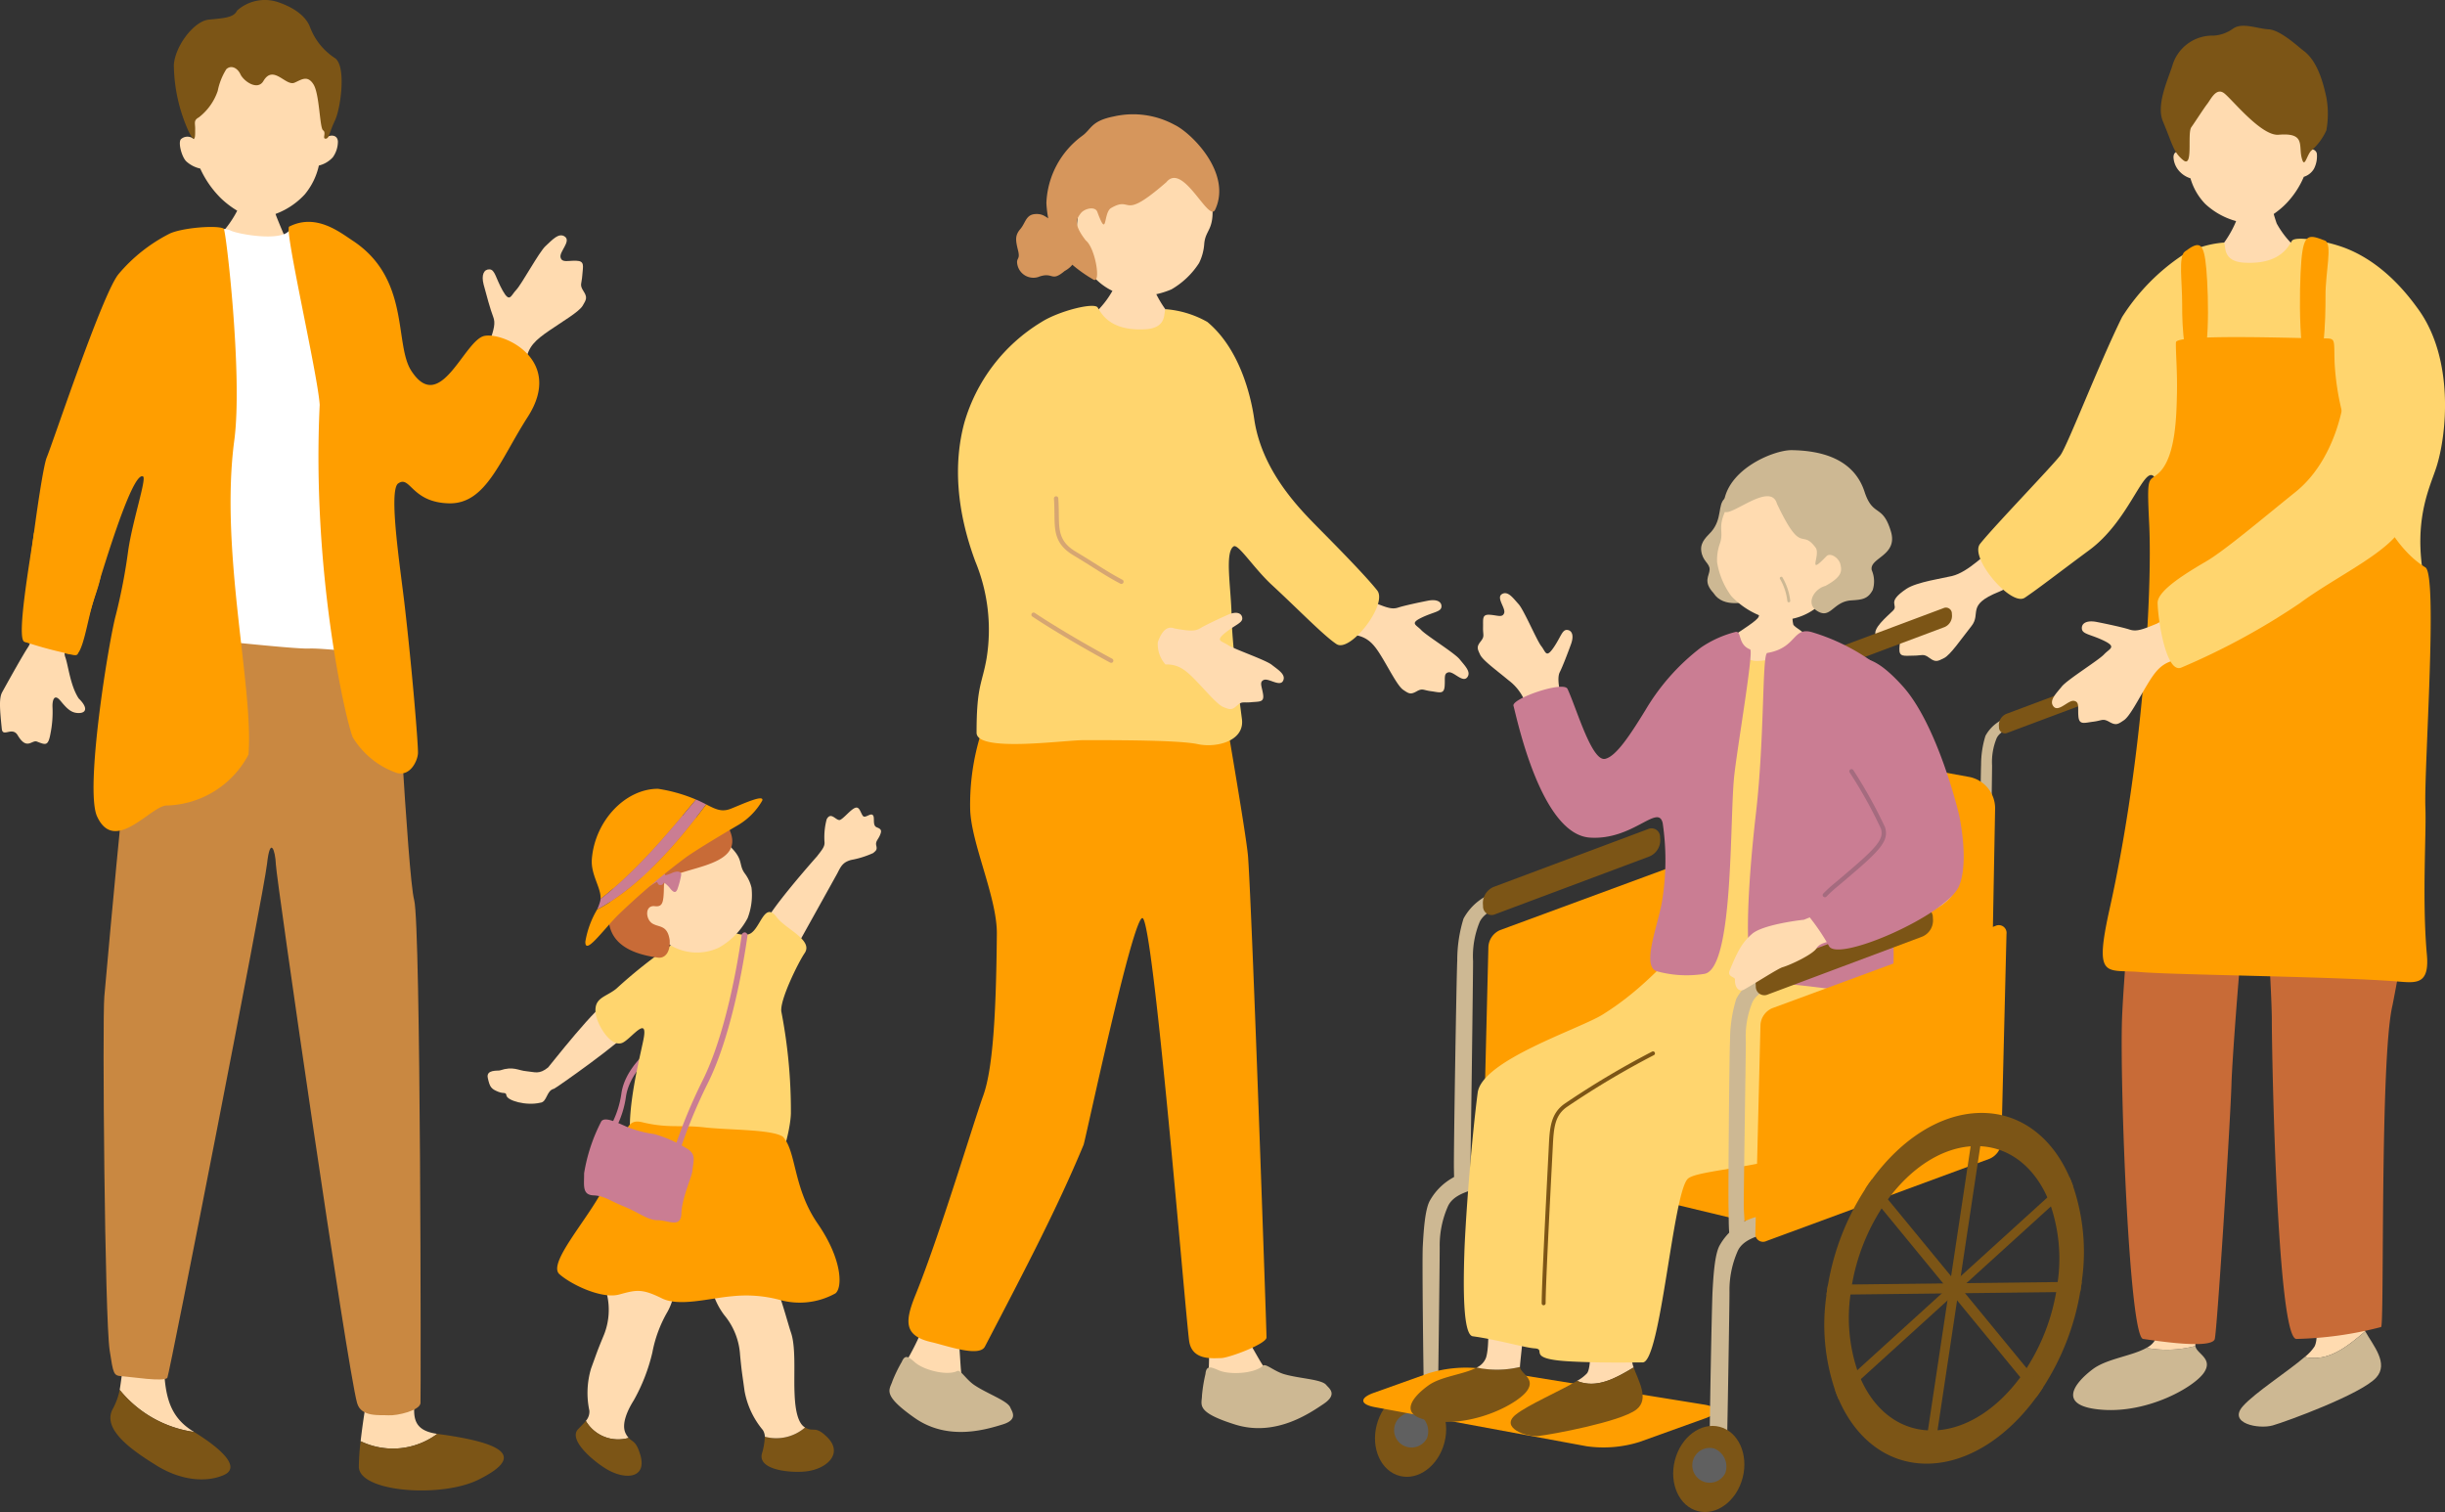
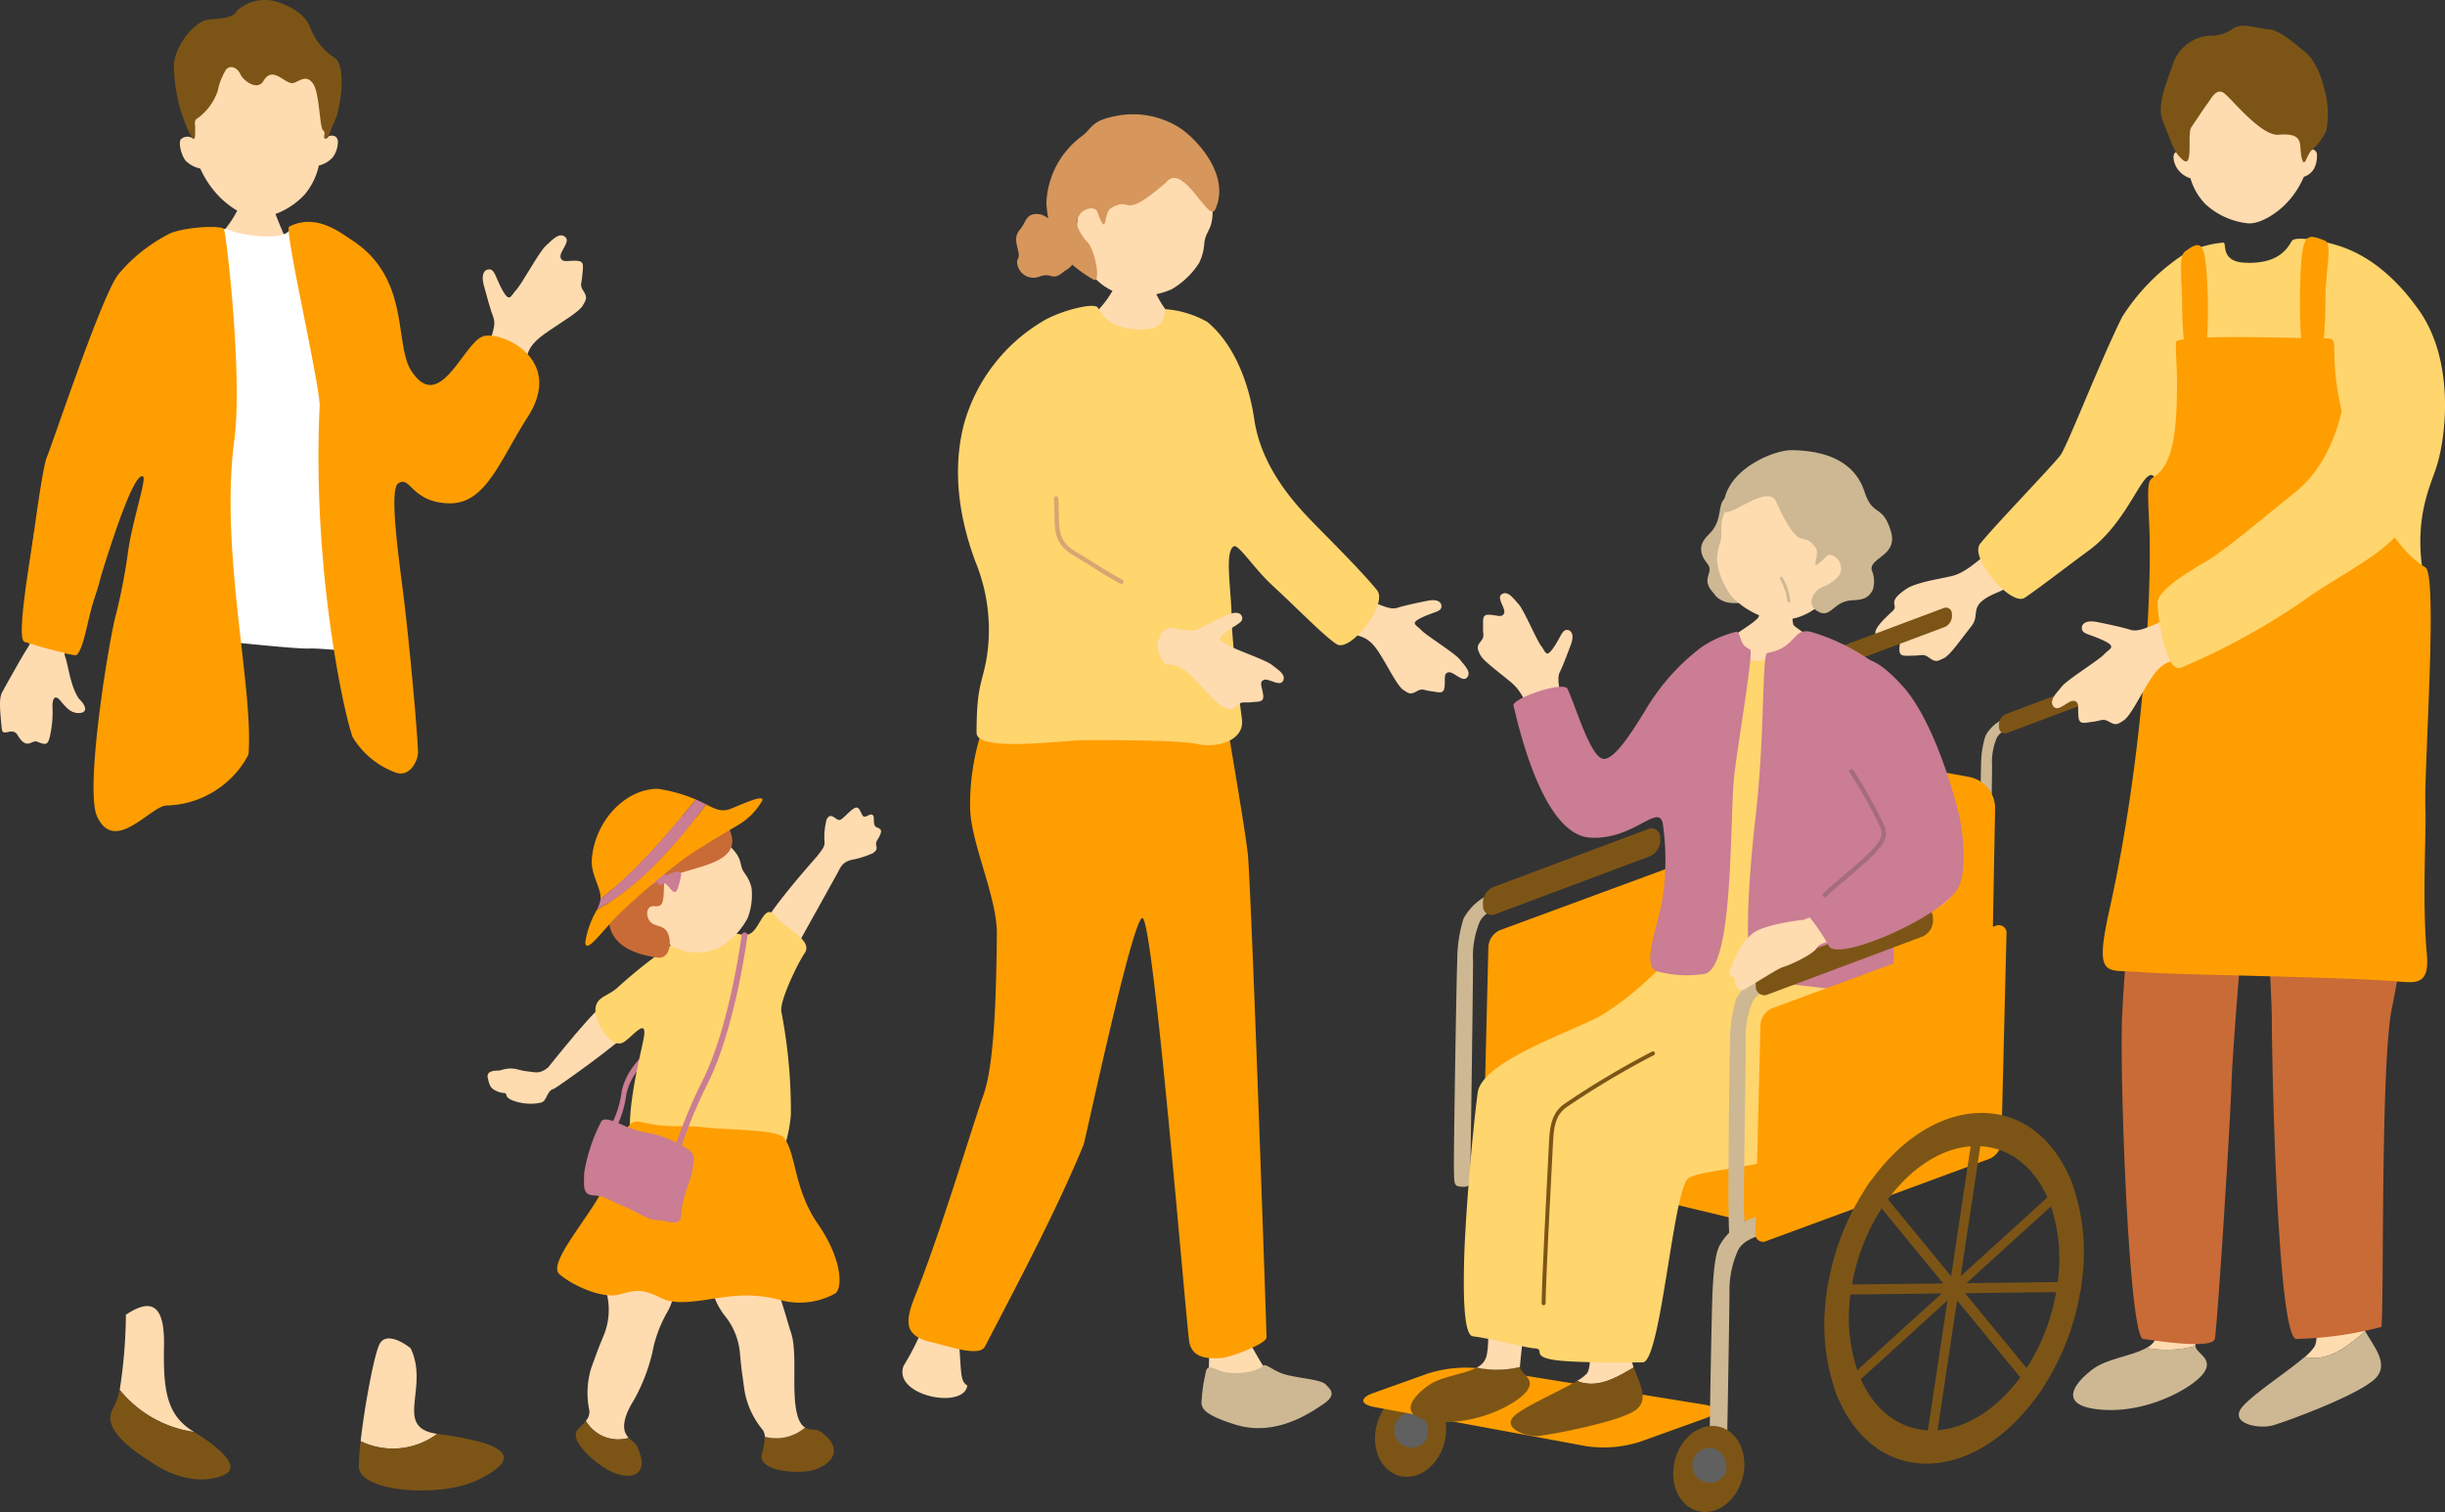
<svg xmlns="http://www.w3.org/2000/svg" id="组_304" data-name="组 304" width="276.595" height="171.051" viewBox="0 0 276.595 171.051">
  <rect x="0" y="0" width="276.595" height="171.051" fill="#333333" stroke="none" />
  <defs>
    <clipPath id="clip-path">
      <rect id="矩形_23756" data-name="矩形 23756" width="276.595" height="171.051" fill="none" />
    </clipPath>
  </defs>
  <g id="组_303" data-name="组 303" clip-path="url(#clip-path)">
    <path id="路径_18833" data-name="路径 18833" d="M226.124,61.528c-1.448,1.01-3.418,3.181-5.3,3.637-1.014.246-4.013.68-5.154,1.445-2.376,1.594-.815,1.786-1.527,2.478s-2.392,2.077-1.916,2.819,1.764-.548,2.383-.343.3.805.26,1.806.558.8,1.59.8,1.1-.27,1.806.256.939.381,1.661.019,1.938-2.159,3.093-3.615-.644-2.371,3.1-3.878c1.672-.672,3.6-2.456,3.385-4.1-1.07-2.281-1.6-2.576-3.385-1.331" fill="#ffdbb0" />
-     <path id="路径_18834" data-name="路径 18834" d="M253.564,22.459c.213,0,3.008.2,3.275.175a19.583,19.583,0,0,0,.718,2.65,10.306,10.306,0,0,0,3.443,3.7c4.4,3.2-14.125,2.1-11.061.336a12.114,12.114,0,0,0,3.106-4.5c.176-.8.519-2.062.519-2.362" fill="#ffdbb0" />
    <path id="路径_18835" data-name="路径 18835" d="M261.155,16.987c.29-4.787-1.254-10.523-7.052-10.523s-7.574,6.1-7.282,10.89c-.271-.272-.94-.336-.94.45a2.516,2.516,0,0,0,.613,1.511,2.826,2.826,0,0,0,1.307.857,6.879,6.879,0,0,0,1.674,2.9,8.382,8.382,0,0,0,4.9,2.2c1.511.041,3.388-1.307,4.369-2.369a9.982,9.982,0,0,0,1.879-2.9,2.032,2.032,0,0,0,1.143-.9,3.061,3.061,0,0,0,.327-1.757.629.629,0,0,0-.939-.367" fill="#ffdbb0" />
    <path id="路径_18836" data-name="路径 18836" d="M250.442,4.029a4.193,4.193,0,0,0,2.189-.8c1.034-.716,2.672.008,4.019.089s3.372,2,3.931,2.412c1.518,1.117,2.188,3.4,2.59,5.271a10.347,10.347,0,0,1,0,3.751,6.679,6.679,0,0,1-1.742,2.323c-.53.613-.735,2.1-1.062.711s.422-2.795-2.6-2.542c-1.954.163-5.25-4-6.149-4.69s-1.5.657-1.91,1.188-1.322,1.959-1.812,2.653.271,4.72-.938,3.707c-1.107-.927-1.117-1.607-2.278-4.377-.784-1.87.581-4.734,1.072-6.3a4.719,4.719,0,0,1,4.69-3.395" fill="#7c5516" />
    <path id="路径_18837" data-name="路径 18837" d="M267.57,150.6a4.4,4.4,0,0,1-.34-.745c-.526-1.65-.093-6-.393-7.129,0,0-5.6,1.036-5.522,2.685s1.266,5.494.516,6.919a5.035,5.035,0,0,1-1.1,1.176c2.636.6,4.787-1.146,6.841-2.906" fill="#ffdbb0" />
    <path id="路径_18838" data-name="路径 18838" d="M267.57,150.6c-2.054,1.76-4.205,3.5-6.841,2.906-1.922,1.654-5.649,4.047-7,5.573-1.724,1.949,1.8,2.624,3.376,2.174s9.972-3.524,11.7-5.4c1.481-1.61-.353-3.661-1.235-5.254" fill="#cdb893" />
    <path id="路径_18839" data-name="路径 18839" d="M242.827,152.476c-1.636.934-4.5,1.215-6.1,2.431-2.174,1.65-4.049,4.2,1.125,4.575s10.349-2.55,11.474-4.2c1.1-1.615-.881-2.153-.967-3.019a12.517,12.517,0,0,1-5.53.213" fill="#cdb893" />
    <path id="路径_18840" data-name="路径 18840" d="M249.656,142.285s-5.619-.444-5.844.456.788,6.242.188,8.417a2.263,2.263,0,0,1-1.173,1.318,12.517,12.517,0,0,0,5.53-.213.485.485,0,0,1-.008-.055c0-.9,1.757-8.573,1.307-9.923" fill="#ffdbb0" />
    <path id="路径_18841" data-name="路径 18841" d="M272.018,70a61.08,61.08,0,0,1,1.909,18.487,191.652,191.652,0,0,1-3.273,25.244c-1.44,6.04-.9,36.3-1.288,36.391a41.544,41.544,0,0,1-9.583,1.346c-2.175,0-2.779-32-2.779-36.108,0-2.99-.872-19.572-2-19.528-.682.027-2.453,22.884-2.563,26.737-.124,4.341-1.649,28.307-1.9,28.941-.45,1.125-6.525.183-8.1-.042s-2.643-28.9-2.384-36.21c.27-7.605,3.538-43.158,4.138-43.833S272.018,70,272.018,70" fill="#c86b37" />
    <path id="路径_18842" data-name="路径 18842" d="M246.9,28.865a11.328,11.328,0,0,1,4.649-1.421c.371.1-.362,2.123,2.348,2.272,4.074.224,4.979-1.866,5.379-2.469s4.049.008,6.228.89c4.233,1.714,6.93,5.266,8.089,6.876,4.041,5.612,3.23,14.131,2.013,17.883-.669,2.063-2.363,5.427-1.615,11.154.384,2.94,0,10.173,0,15.513,0,2.256-2.242,2.738-6.141,2.688A18.508,18.508,0,0,1,259.6,79.9c-1.437-.653-8.415-.53-10.515-.08s-5.13.969-5.192-1.543c-.168-6.774.184-12.954.233-16.1s.467-7.731-.584-8.378c-1.151-.708-2.808,5.194-7.167,8.417-3.25,2.4-5.858,4.43-7.325,5.405-1.544,1.027-6.285-4.535-5.055-6.093,1.546-1.958,8.3-8.941,9.1-10.04s4.409-10.464,6.968-15.62a23.545,23.545,0,0,1,6.837-7" fill="#ffd56e" />
    <path id="路径_18843" data-name="路径 18843" d="M247.17,28.453c-.757.561-.3,3.384-.309,5.974-.013,2.639.2,7.21,1.683,7.209,1.514,0,1.325-8.081,1.052-11.191s-.771-3.218-2.426-1.992" fill="#ff9e00" />
    <path id="路径_18844" data-name="路径 18844" d="M263.017,27.219c.879.339.047,3.636.06,6.226.014,2.639-.116,8.663-1.6,8.662-1.514,0-1.4-9.534-1.131-12.645s.86-2.942,2.674-2.243" fill="#ff9e00" />
    <path id="路径_18845" data-name="路径 18845" d="M246.16,38.719c.07-.977,14.456-.434,16.324-.434s1.515-.183,1.627,2.846a29.546,29.546,0,0,0,1.907,8.864c1.1,2.8,3.366,11.129,8.359,14.192,1.435.881-.168,22.72,0,27.151.116,3.047-.39,10.435.168,16.661.308,3.437-1.222,3.2-3.362,3.029-6.847-.56-25.252-.729-29.092-1.065s-5.238.953-3.43-7.171c3.842-17.271,4.828-36.169,4.47-43.527-.285-5.842-.084-4.635,1.122-5.792,1.9-1.824,1.963-6.508,2.019-8.976s-.168-4.993-.112-5.778" fill="#ff9e00" />
    <path id="路径_18846" data-name="路径 18846" d="M209.212,74.519c-.976.335-2.166.722-2.57,1.559a7.076,7.076,0,0,0-.52,3.09c0,1.241-.184,12.278-.16,13.087.03,1.018.313,2.859-.661,2.859-.6,0-.5-1.364-.538-2.9-.03-1.184.06-12.062.118-13.1a11.046,11.046,0,0,1,.491-3.292,4.368,4.368,0,0,1,2.945-2.194c1.386-.339,1.795-.583,1.91-.087.2.868-.248.719-1.015.982" fill="#cdb893" />
    <path id="路径_18847" data-name="路径 18847" d="M220.824,69.638a1.383,1.383,0,0,1-.841,1.3l-12.116,4.539a.672.672,0,0,1-.96-.622l-.014-.219a1.383,1.383,0,0,1,.841-1.3L219.85,68.8a.672.672,0,0,1,.96.622Z" fill="#7c5516" />
    <path id="路径_18848" data-name="路径 18848" d="M228.446,81.946c-.976.335-2.166.722-2.57,1.559a7.076,7.076,0,0,0-.52,3.09c0,1.242-.183,12.278-.16,13.087.03,1.018.313,2.859-.661,2.859-.6,0-.5-1.364-.538-2.9-.03-1.184.06-12.062.118-13.1a11.046,11.046,0,0,1,.491-3.292,4.368,4.368,0,0,1,2.945-2.194c1.386-.339,1.795-.583,1.91-.087.2.869-.248.719-1.015.982" fill="#cdb893" />
    <path id="路径_18849" data-name="路径 18849" d="M240.057,77.065a1.383,1.383,0,0,1-.841,1.3L227.1,82.9a.672.672,0,0,1-.96-.622l-.014-.219a1.383,1.383,0,0,1,.841-1.3l12.116-4.539a.672.672,0,0,1,.96.622Z" fill="#7c5516" />
    <path id="路径_18850" data-name="路径 18850" d="M225.122,122.622a2.344,2.344,0,0,1-2.953,2.331l-21.97-4.812a3.864,3.864,0,0,1-2.9-3.6l0-30.326a2.392,2.392,0,0,1,2.919-2.434l22.62,4.124a3.619,3.619,0,0,1,2.863,3.5Z" fill="#ff9e00" />
    <path id="路径_18851" data-name="路径 18851" d="M198.258,138.357,168.023,131.1,197.3,116.834l27.423,7.37Z" fill="#ff9e00" />
-     <path id="路径_18852" data-name="路径 18852" d="M168.205,134.118c-1.505.516-3.768.814-4.436,2.417a10.933,10.933,0,0,0-.9,4.54c0,1.915-.193,17.741-.237,18.988s.4.8-.842.8-.668-1.648-.713-3.474-.211-14.8-.122-16.406.227-4.016.757-5.077a6.74,6.74,0,0,1,4.542-3.384c2.138-.522,3.664-1.5,3.9-.1.226,1.357-.76,1.285-1.943,1.691" fill="#cdb893" />
    <path id="路径_18853" data-name="路径 18853" d="M163.408,163.181c-.678,2.635-2.944,4.329-5.061,3.784s-3.285-3.123-2.606-5.757,2.944-4.329,5.061-3.784,3.284,3.122,2.606,5.757" fill="#7c5516" />
    <path id="路径_18854" data-name="路径 18854" d="M161.438,162.674a1.97,1.97,0,1,1-1.266-2.8,2.2,2.2,0,0,1,1.266,2.8" fill="#606060" />
    <path id="路径_18855" data-name="路径 18855" d="M171.093,102.044c-1.406.482-3.12,1.04-3.7,2.246a10.173,10.173,0,0,0-.75,4.451c0,1.789-.263,22.123-.305,23.288s.4,2.227-.767,2.227-1.05-.3-1.092-2,.293-22.1.376-23.594a15.9,15.9,0,0,1,.708-4.742,6.3,6.3,0,0,1,4.242-3.162c2-.487,2.586-.84,2.752-.125.292,1.252-.357,1.036-1.462,1.415" fill="#cdb893" />
    <path id="路径_18856" data-name="路径 18856" d="M187.82,95.013a1.993,1.993,0,0,1-1.212,1.869l-17.454,6.539a.969.969,0,0,1-1.383-.9l-.019-.315a1.992,1.992,0,0,1,1.211-1.869L186.417,93.8a.969.969,0,0,1,1.383.9Z" fill="#7c5516" />
    <path id="路径_18857" data-name="路径 18857" d="M185.471,163.121a13.624,13.624,0,0,1-5.981.488l-23.966-4.426c-1.681-.311-1.74-1.036-.13-1.612l6.161-2.2a14.325,14.325,0,0,1,5.994-.551l25.229,4.076c1.687.272,1.752.969.144,1.548Z" fill="#ff9e00" />
    <path id="路径_18858" data-name="路径 18858" d="M195.629,120.383a2.206,2.206,0,0,1-1.334,1.864l-25.231,9.3a.877.877,0,0,1-1.266-.906l.58-23.563a2.2,2.2,0,0,1,1.333-1.864l25.231-9.3a.877.877,0,0,1,1.266.906Z" fill="#ff9e00" />
    <path id="路径_18859" data-name="路径 18859" d="M243.954,70.567c-1.629.679-2.287.9-3.037.653s-2.6-.641-3.722-.86-1.74.141-1.68.768,1.007.63,2.495,1.353.625.887.014,1.548-4.167,2.86-4.784,3.637-1.491,1.587-.925,2.263,1.68-.769,2.32-.643.4.759.488,1.757.656.727,1.679.6,1.061-.408,1.824.024.981.258,1.65-.193,1.648-2.388,2.607-3.979,1.653-2.5,3.265-2.837a3.8,3.8,0,0,0,.3-2.926c-1.351-2.126-2.237-1.267-2.494-1.16" fill="#ffdbb0" />
    <path id="路径_18860" data-name="路径 18860" d="M265.261,43.656c.059,1.842-1.09,8.414-5.591,12.012-3.2,2.559-7.94,6.585-10.075,7.828-3.063,1.784-5.549,3.476-5.511,4.738.062,2.08.979,7.928,2.649,7.3a78.8,78.8,0,0,0,13.446-7.3c4.177-3.093,10.439-5.9,11.673-8.871s4.346-8.47,3.127-11.556-9.851-8.32-9.718-4.151" fill="#ffd56e" />
    <path id="路径_18861" data-name="路径 18861" d="M176.826,79.616c-.455-1.519-.7-2.94-.377-3.571s.929-2.22,1.278-3.184.115-1.564-.45-1.6-.7.807-1.545,2.027-.873.432-1.376-.2S172.394,69,171.79,68.34s-1.2-1.542-1.881-1.133.45,1.6.251,2.148-.73.251-1.628.19-.735.482-.759,1.408.215,1-.274,1.616-.364.834-.057,1.491,1.892,1.792,3.171,2.863a5.767,5.767,0,0,1,2.2,3.359c.071.275.164.647.275,1.076,1.43-.163,2.9-.226,4.272-.458-.288-.659-.493-1.143-.535-1.284" fill="#ffdbb0" />
    <path id="路径_18862" data-name="路径 18862" d="M199.687,65.845c.187.023,2.662.476,2.9.483.045.408.11,3.817.284,4.33s5.676,3.348,4.87,5.119c-3.005,1.993-12.271,1.334-13.835-1-2.067-.8,4.718-4.086,5.048-5.016.241-.681.7-3.649.734-3.913" fill="#ffdbb0" />
    <path id="路径_18863" data-name="路径 18863" d="M193.849,67.1c1.138,1.749,3.7,1.078,5.413.562,3.653-1.1-.695-6.668-1.066-7.517s-.056-6.567-3.1-3.74c-.8.743-.24,2.257-1.495,3.74-.389.459-1.264,1.1-1.15,2.133.135,1.234.979,1.432.953,2.158s-.777,1.348.449,2.664" fill="#cdb893" />
    <path id="路径_18864" data-name="路径 18864" d="M206.53,67.724a6.651,6.651,0,0,1-6.042,2.354,9.169,9.169,0,0,1-4.629-2.646,8.791,8.791,0,0,1-1.608-3.825,5.576,5.576,0,0,1,.314-2.12c.56-1.621-.6-1.844,1.311-4.95.58-.943,3.811-5.149,8.666-4.372,4.267.683,6.865,11.434,1.988,15.559" fill="#ffdbb0" />
    <path id="路径_18865" data-name="路径 18865" d="M201.023,57c-.76-2.8-6.006,2.243-6.051.606-.119-4.356,5.661-6.715,7.724-6.682,2.876.045,6.932.721,8.234,4.708.954,2.92,2.048,1.321,2.991,4.518.8,2.728-2.486,2.946-2.177,4.348a3.206,3.206,0,0,1,.112,2.244c-.561,1.047-1.231,1.1-2.44,1.178-2.113.142-2.328,2.261-3.955,1.122-1.155-.809-.256-2.41,1.034-2.759,1.993-1.072,1.857-1.758,1.7-2.452s-1.127-1.377-1.584-.9c-2.273,2.359-.609-.152-1.216-.977-1.65-2.24-1.53,1.017-4.367-4.952" fill="#cdb893" />
    <path id="路径_18866" data-name="路径 18866" d="M184.809,154.693a3.739,3.739,0,0,1-.187-.7c-.213-1.519-.243-8.314-.338-9.341,0,0-4.482-.939-4.662.513s.783,9.054-.084,10.187a4.434,4.434,0,0,1-1.138.864c2.214.914,4.352-.289,6.409-1.521" fill="#ffdbb0" />
    <path id="路径_18867" data-name="路径 18867" d="M184.809,154.693c-2.057,1.232-4.2,2.435-6.409,1.521-1.924,1.159-5.536,2.7-6.941,3.828-1.8,1.447,1.182,2.56,2.624,2.4s9.237-1.595,11.023-2.977c1.533-1.186.236-3.251-.3-4.773" fill="#7c5516" />
    <path id="路径_18868" data-name="路径 18868" d="M167.047,154.71c-1.47.791-4.012.977-5.459,2.02-1.963,1.414-3.68,3.631.9,4.077s9.224-2.032,10.257-3.468c1.01-1.407-.734-1.927-.791-2.7a11.113,11.113,0,0,1-4.9.067" fill="#7c5516" />
    <path id="路径_18869" data-name="路径 18869" d="M172.479,145.989s-3.984-1.219-4.2-.426.418,6.091-.161,8a2.007,2.007,0,0,1-1.068,1.142,11.113,11.113,0,0,0,4.9-.067.424.424,0,0,1,0-.05c.019-.8.9-7.4.534-8.6" fill="#ffdbb0" />
    <path id="路径_18870" data-name="路径 18870" d="M209.112,109.215a14.7,14.7,0,0,1,2.087,15.744c-3.279,7.2-18.7,6.927-20.257,8.387-1.685,1.575-3.08,20.792-5.112,20.777-.778-.006-4.528.089-8.272-.116-5.076-.277-2.471-1.382-3.968-1.475-1.072-.067-4.154-.976-6.978-1.364-1.162-.159-1.059-6.022-.958-9.3.1-3.368.742-12.292,1.51-18.249.474-3.677,11.5-7.2,14.138-8.846,5.288-3.3,7.721-7.021,9.5-7.862,2.441-1.153,18.311,2.309,18.311,2.309" fill="#ffd56e" />
    <path id="路径_18871" data-name="路径 18871" d="M174.629,147.659a.223.223,0,0,1-.223-.223c0-2,.476-11.236.7-15.672.05-.973.088-1.712.106-2.09.1-1.994.181-3.716,1.821-4.838a97.018,97.018,0,0,1,9.865-5.873.223.223,0,0,1,.2.4,95.943,95.943,0,0,0-9.807,5.84c-1.388.948-1.522,2.324-1.627,4.491-.019.377-.057,1.118-.107,2.091-.229,4.433-.705,13.658-.705,15.649a.223.223,0,0,1-.223.223" fill="#7c5516" />
    <path id="路径_18872" data-name="路径 18872" d="M203.919,107.415c-1.976,2.413-11.039,1.818-13.117-.509-2.733-3.059-.914-7.2-.29-14s1.31-17.895,4.626-20.312c1-.727,1.549,2.165,3.543,2.177,3.594.021,5.037-2.829,5.829-2.046,3.215,3.178,1.534,12.945,1.148,20.293-.316,6.026.609,11.526-1.739,14.394" fill="#ffd56e" />
    <path id="路径_18873" data-name="路径 18873" d="M197.986,73.465c-1.411-.547-.936-2.069-1.628-1.982a12.334,12.334,0,0,0-3.941,1.773,24.712,24.712,0,0,0-6.282,7.088c-1.718,2.791-3.295,5.212-4.544,5.5-1.521.348-3.222-5.68-4.263-7.91-.441-.945-6.342,1.093-6.114,1.907.392,1.4,3.1,14.537,8.638,14.913,4.893.332,7.746-3.916,8.247-1.618a28.494,28.494,0,0,1-.036,8.549c-.388,2.764-2.443,7.559-.646,8.185a12.67,12.67,0,0,0,5.383.3c3.408-.538,2.838-17.9,3.408-22.584.367-3.274,2.2-13.951,1.778-14.116" fill="#ca7d93" />
    <path id="路径_18874" data-name="路径 18874" d="M214.477,87.493c-.81-4.244.419-10.16-1.286-11.569a23.263,23.263,0,0,0-8.135-4.387c-2.284-.706-1.727,1.747-5.121,2.328-.611.027-.283,9.4-1.29,18.135-1.071,9.295-1.316,17.408-.067,18.168a8.863,8.863,0,0,0,4.354,1.232c1.728.129,8.416,1.038,9.425,1.177,2.958.409,1.517-8.418,1.5-11.045-.032-5.119.831-12.926.619-14.039" fill="#ca7d93" />
    <path id="路径_18875" data-name="路径 18875" d="M200.987,139.177c-1.505.516-3.768.814-4.436,2.417a10.937,10.937,0,0,0-.9,4.54c0,1.915-.248,16.37-.293,17.617s.186,2.428-1.061,2.428-.842.075-.887-1.751.238-16.78.327-18.383.227-4.016.757-5.077a6.74,6.74,0,0,1,4.542-3.384c2.138-.522,3.664-1.5,3.9-.1.226,1.357-.76,1.285-1.943,1.691" fill="#cdb893" />
    <path id="路径_18876" data-name="路径 18876" d="M197.142,167.165c-.678,2.635-2.944,4.329-5.061,3.784s-3.285-3.122-2.607-5.757,2.944-4.329,5.062-3.784,3.284,3.122,2.606,5.757" fill="#7c5516" />
    <path id="路径_18877" data-name="路径 18877" d="M195.171,166.658a1.97,1.97,0,1,1-1.266-2.8,2.2,2.2,0,0,1,1.266,2.8" fill="#606060" />
    <path id="路径_18878" data-name="路径 18878" d="M226.409,129.221a2.206,2.206,0,0,1-1.334,1.864l-25.231,9.3a.877.877,0,0,1-1.266-.906l.579-23.563a2.207,2.207,0,0,1,1.334-1.864l25.231-9.3a.877.877,0,0,1,1.266.906Z" fill="#ff9e00" />
    <path id="路径_18879" data-name="路径 18879" d="M235.5,145a23.159,23.159,0,0,0-.976-10.806,10.424,10.424,0,0,0-.4-1.01c-1.941-4.495-5.549-7.337-10.074-7.283s-9,2.991-12.306,7.548c-.249.336-.49.671-.711,1.023a28.76,28.76,0,0,0-4.237,10.868c-.036.191-.065.381-.094.572s-.056.373-.077.564a23.045,23.045,0,0,0,.976,10.806c.123.348.256.687.4,1.018,1.95,4.487,5.551,7.329,10.076,7.275s9-2.991,12.305-7.54c.248-.336.483-.679.711-1.031a28.578,28.578,0,0,0,4.237-10.868c.037-.191.064-.374.093-.564s.057-.381.078-.572m-6.239,9.775c-.23.359-.464.7-.712,1.031-2.542,3.454-5.914,5.737-9.363,5.991-.178.018-.363.029-.546.031s-.366,0-.539-.018c-3.385-.174-6.081-2.385-7.591-5.79a10.678,10.678,0,0,1-.4-1.018,18.761,18.761,0,0,1-.772-8.558c.019-.183.048-.374.077-.564s.057-.381.093-.572a23.367,23.367,0,0,1,3.355-8.607c.229-.352.464-.695.711-1.023,2.542-3.454,5.916-5.745,9.365-6,.178-.018.362-.028.546-.03s.365,0,.539.018c3.384.173,6.08,2.392,7.589,5.8.15.323.282.663.4,1.01a18.7,18.7,0,0,1,.765,8.559c-.021.19-.05.381-.078.571s-.058.381-.093.564a23.259,23.259,0,0,1-3.347,8.607" fill="#7c5516" />
    <path id="路径_18880" data-name="路径 18880" d="M219.04,162.784l-1.089.013,5.13-34.1,1.09-.013Z" fill="#7c5516" />
    <path id="路径_18881" data-name="路径 18881" d="M231.093,157c-.228.351-.463.695-.712,1.031l-1.832-2.229-7.152-8.7-.651-.793-.263-.33-.2-.227-.456-.565L212.86,136.7l-1.831-2.229c.22-.352.462-.687.71-1.023l1.832,2.229,7.152,8.7.458.558.187.227.271.33.193.236.458.557,6.972,8.485Z" fill="#7c5516" />
    <path id="路径_18882" data-name="路径 18882" d="M235.423,145.571c-.029.191-.056.373-.092.564l-28.71.34c.021-.191.049-.373.077-.564s.058-.381.094-.571L235.5,145c-.021.191-.049.381-.078.572" fill="#7c5516" />
    <path id="路径_18883" data-name="路径 18883" d="M234.525,134.193l-12.064,10.961-.629.578-.264.233-.363.337-.265.241-.628.571-9.8,8.9L208,158.3c-.149-.332-.281-.671-.4-1.018l26.523-24.1a10.8,10.8,0,0,1,.4,1.01" fill="#7c5516" />
    <path id="路径_18884" data-name="路径 18884" d="M201.951,111.118c-1.406.482-3.12,1.04-3.7,2.246a10.173,10.173,0,0,0-.75,4.451c0,1.789-.264,17.688-.23,18.852.044,1.468.451,4.12-.952,4.12-.86,0-.718-1.966-.775-4.181-.044-1.705.086-17.377.169-18.874a15.9,15.9,0,0,1,.708-4.742,6.3,6.3,0,0,1,4.242-3.162c2-.487,2.586-.84,2.752-.125.291,1.251-.357,1.036-1.462,1.415" fill="#cdb893" />
    <path id="路径_18885" data-name="路径 18885" d="M218.678,104.086a1.993,1.993,0,0,1-1.212,1.869l-17.454,6.539a.969.969,0,0,1-1.383-.9l-.019-.315a1.992,1.992,0,0,1,1.211-1.869l17.454-6.539a.969.969,0,0,1,1.383.9Z" fill="#7c5516" />
    <path id="路径_18886" data-name="路径 18886" d="M213.928,77.791c-4.172-2.684-6.658,2.293-5.827,4.867,1.265,3.919,8.2,14.787,5.827,16.284a52.324,52.324,0,0,1-9.866,5.106c-.871.091-4.68.6-5.84,1.586s-1.712,2.094-2.543,4.134c-.315.773.6.708.589,1.034-.029.927.462,1.454,1.024,1.148,1.022-.557,3.85-2.386,4.363-2.532.9-.258,3.439-1.452,3.847-2.148s1.489-.716,3.122-1.2c.766-.229,4.782-1.386,8.427-2.49,4.123-1.248,4.865-3.529,4.492-5.778a48.208,48.208,0,0,0-2.9-10.179c-2.009-5.26-2.387-8.33-4.714-9.827" fill="#ffdbb0" />
    <path id="路径_18887" data-name="路径 18887" d="M208.671,75.329c1.795-1.737,3.875-.693,6.563,2.281,3.886,4.3,6.288,14.032,6.44,14.812.37,1.89.868,5.594-.047,7.8-1.365,3.295-13.867,8.743-14.737,6.771a23.852,23.852,0,0,0-2.133-3.176c-1.065-1.355,8.417-7.4,8.417-9.291,0-2.314-4.8-8.449-6.2-11.5s.681-6.718,1.7-7.7" fill="#ca7d93" />
    <path id="路径_18888" data-name="路径 18888" d="M206.441,101.5a.247.247,0,0,1-.175-.422,15.93,15.93,0,0,1,1.359-1.234c.429-.361,1.082-.911,2.235-1.908,2.811-2.431,3.209-3.215,2.921-4.2a51.773,51.773,0,0,0-3.535-6.349.247.247,0,1,1,.417-.266,53.809,53.809,0,0,1,3.593,6.477c.381,1.306-.251,2.276-3.073,4.716-1.155,1-1.81,1.55-2.24,1.912a15.439,15.439,0,0,0-1.327,1.205.245.245,0,0,1-.175.073" fill="#a56b7f" />
    <path id="路径_18889" data-name="路径 18889" d="M202.362,68.139a.165.165,0,0,1-.165-.157,6.415,6.415,0,0,0-.831-2.488.165.165,0,0,1,.276-.18,6.734,6.734,0,0,1,.885,2.653.165.165,0,0,1-.158.172h-.007" fill="#cdb893" />
    <path id="路径_18890" data-name="路径 18890" d="M70.811,124.075c.374-2.6,2.724-4.642,3.717-5.4.062-.048.009-.191-.119-.319s-.283-.194-.346-.146c-1.005.764-3.386,2.83-3.767,5.489a10.812,10.812,0,0,1-1.175,3.6c.185.121.365.238.539.347a10.914,10.914,0,0,0,1.151-3.575" fill="#ca7d93" />
    <path id="路径_18891" data-name="路径 18891" d="M66.276,160.74a1.578,1.578,0,0,0,.4-1.152,9.64,9.64,0,0,1,.189-4.773c.749-2.046.613-1.753,1.351-3.556a7.612,7.612,0,0,0,.472-4.724,7.715,7.715,0,0,1,.987-5.284c1.02-1.754,2.167-1.925,4.325-1.974s2.014,1.93,2.218,4.438a6.82,6.82,0,0,1-.7,4.668A14.516,14.516,0,0,0,73.8,153a20.516,20.516,0,0,1-2.109,5.42c-.574.911-1.49,2.655-.893,3.775a2.212,2.212,0,0,0,.32.467,4.239,4.239,0,0,1-4.845-1.919" fill="#ffdbb0" />
    <path id="路径_18892" data-name="路径 18892" d="M66.276,160.74a4.239,4.239,0,0,0,4.845,1.919c.452.494.845.343,1.314,1.919.753,2.532-1.44,2.874-3.523,1.779-1.459-.767-4.718-3.408-3.518-4.675.344-.363.652-.651.882-.942" fill="#7c5516" />
    <path id="路径_18893" data-name="路径 18893" d="M62,120.762c-1.018.824-1.5.5-2.454.42s-1.451-.6-2.994-.091c-.217.071-1.58-.13-1.371.844.225,1.043.384,1.253,1.19,1.574.663.264.853-.018.922.42.09.576,2.22,1.194,3.824.818.792-.07.674-1.382,1.556-1.58.167-.037,7.66-5.286,8.848-6.835-.313-.737-1.6-3.046-2.479-3.2-1.291.258-6.924,7.536-7.042,7.631" fill="#ffdbb0" />
    <path id="路径_18894" data-name="路径 18894" d="M92.477,96.805c.6-.758.817-1.072.8-1.5a7.842,7.842,0,0,1,.241-2.618c.505-.971,1.108.276,1.549.052s1.15-1.133,1.652-1.342.606.477.878.877.942-.451,1.194.007c.172.314-.107,1.121.407,1.317s.571.37.348.89-.531.7-.417,1.171-.011.556-.349.842a10.506,10.506,0,0,1-2.489.78c-.983.268-1.169.751-1.586,1.551-.026.05-4.738,8.531-4.8,8.624-.74-.456-2.781-1.967-3.563-2.427-.1-1.24,6.043-8.1,6.138-8.219" fill="#ffdbb0" />
    <path id="路径_18895" data-name="路径 18895" d="M72.784,117.64c.589-2.888-1.317-.223-2.3.294-1.327.7-2.942-1.995-3.1-3.305-.214-1.794,1.136-1.807,2.338-2.783a56.071,56.071,0,0,1,6.5-5.128,9.285,9.285,0,0,1,4.739-1.657c1.324-.064,2.339.832,3.58.66,1.445-.157,1.817-4.011,3.348-1.936.953,1.292,4.148,2.56,3.138,4.037-.7,1.019-2.877,5.4-2.629,6.653a58.968,58.968,0,0,1,1.073,11.481c-.054,2.034-1.4,7.619-3.38,7.351-5.406-.731-12.984-1.127-13.95-2.361-2.092-2.2.108-10.677.644-13.306" fill="#ffd56e" />
    <path id="路径_18896" data-name="路径 18896" d="M91.076,161.484c1.009.592,1.1-.277,2.489,1.082,1.829,1.793.112,3.508-2.183,3.861-1.608.247-5.632-.035-5.2-1.944a7.885,7.885,0,0,0,.343-1.954,4.986,4.986,0,0,0,4.548-1.045" fill="#7c5516" />
    <path id="路径_18897" data-name="路径 18897" d="M80.291,143.366c.053-2.232,5.987-1.795,7.54,2.236.761,1.974,1.31,4.151,1.658,5.172.546,1.6.316,4.558.388,6.613.039,1.119.138,3.46,1.173,4.083.009.006.017.009.026.014a4.989,4.989,0,0,1-4.548,1.046,1.559,1.559,0,0,0-.227-.752,9.521,9.521,0,0,1-2.071-4.413c-.315-2.32-.3-1.97-.506-4.064a7.794,7.794,0,0,0-1.806-4.55,8.242,8.242,0,0,1-1.627-5.385" fill="#ffdbb0" />
    <path id="路径_18898" data-name="路径 18898" d="M75.813,106.909a5.823,5.823,0,0,0,5.544.276,8.3,8.3,0,0,0,3.216-3.314,7.243,7.243,0,0,0,.443-3.452,4.369,4.369,0,0,0-.751-1.6c-.84-1.137.068-1.618-2.233-3.576-.7-.6-4.347-3.075-8.183-1.183-3.372,1.663-2.294,10.5,1.964,12.845" fill="#ffdbb0" />
    <path id="路径_18899" data-name="路径 18899" d="M82.388,93.576a4.394,4.394,0,0,0-3.321-1.12c-1.734.215-2.3-.8-4-.23a9.517,9.517,0,0,0-4.677,3.313c-1.066,1.837-.732,2.947-.865,4.1-.242,2.087-3.1,7.621,4.917,8.694.744.1,1.421-.563,1.314-2.012-.268-1.717-1.2-1.38-1.958-1.851-.778-.483-.868-2.088.268-1.958.939.107,1.011-.431,1.046-2.334.043-2.321,9.952-1.514,7.271-6.6" fill="#c86b37" />
    <path id="路径_18900" data-name="路径 18900" d="M76.135,98.707c.52-.192,1.013-.137.914.345a10.31,10.31,0,0,1-.421,1.56c-.12.24-.27.536-.765-.041a3.23,3.23,0,0,0-.893-.83c-.326-.22-.326-.157-.912.177s-1.038.638-1.29.436-.256-.583-.11-1.261.121-1.363.515-1.094a6.092,6.092,0,0,1,.986.836.823.823,0,0,0,.872.256,6.353,6.353,0,0,0,1.1-.384" fill="#ca7d93" />
    <path id="路径_18901" data-name="路径 18901" d="M75.031,98.7a.6.6,0,0,1,.224.718c-.119.43-.255.666-.418.69-.309.046-.344-.018-.485-.289s-.087-.5.107-.845.351-.343.572-.274" fill="#ca7d93" />
    <path id="路径_18902" data-name="路径 18902" d="M88.558,128.585c-1.267-.837-6.085-.733-8.874-1.05-2.706-.308-4.076.135-7.04-.583-2.318-.561-1.686,2.094-4.366,7.454-1.771,3.541-6.375,8.521-4.99,9.738s4.812,2.832,6.757,2.3,2.565-.686,4.832.433c1.978.977,5.334-.014,7.967-.241a14.765,14.765,0,0,1,5.312.4,8.334,8.334,0,0,0,6.357-.724c.805-.644.8-3.818-2.011-7.887s-2.384-8.168-3.944-9.845" fill="#ff9e00" />
    <path id="路径_18903" data-name="路径 18903" d="M78.329,132.437c.131-1.22.483-1.91-.75-2.582a14.063,14.063,0,0,0-3.549-1.56,12.891,12.891,0,0,1-3.08-.809c-1.188-.514-2.493-1.185-2.919-.647a19.549,19.549,0,0,0-1.953,5.887c.015,1.295-.261,2.441,1.037,2.5s1.809.59,3.474,1.257,2.685,1.569,3.838,1.557,2.606.961,2.658-.792,1.25-4.28,1.244-4.813" fill="#ca7d93" />
    <path id="路径_18904" data-name="路径 18904" d="M79.451,122.292c2.637-5.238,3.992-13.274,4.452-16.486a.359.359,0,0,1,.379-.327.341.341,0,0,1,.274.409c-.465,3.253-1.839,11.4-4.531,16.743a58,58,0,0,0-3.42,8.5q-.29-.212-.554-.43a58.541,58.541,0,0,1,3.4-8.406" fill="#ca7d93" />
    <path id="路径_18905" data-name="路径 18905" d="M67.938,101.7c.1-1.233-1.12-2.733-.985-4.505.329-4.3,3.766-7.968,7.483-7.962a17.875,17.875,0,0,1,4.3,1.218c-3.3,3.961-6.658,8.023-10.8,11.249" fill="#ff9e00" />
    <path id="路径_18906" data-name="路径 18906" d="M67.938,101.7c4.14-3.226,7.5-7.288,10.8-11.249.114.046.214.088.287.122.318.147.6.29.861.421-3.333,4.518-7.657,9.438-12.34,11.9a5.7,5.7,0,0,0,.352-.948,1.507,1.507,0,0,0,.042-.249" fill="#ca7d93" />
    <path id="路径_18907" data-name="路径 18907" d="M79.884,91c1.095.554,1.758.9,2.81.481,1.3-.515,3.8-1.684,3.538-.911a7.619,7.619,0,0,1-2.823,2.822s-4.011,2.337-5.744,3.546a79.288,79.288,0,0,0-7.816,6.644c-1.795,1.845-3.661,4.488-3.63,2.946a10.481,10.481,0,0,1,1.324-3.625c4.683-2.465,9.008-7.385,12.341-11.9" fill="#ff9e00" />
    <path id="路径_18908" data-name="路径 18908" d="M27.881,21c.192.023,2.688.523,2.931.528a20.012,20.012,0,0,0,.338,2.623c.175.557,1.546,3.794,1.754,4.087-3.094,2.2-6.941,1.393-8.532-1.139a12.078,12.078,0,0,0,2.764-3.888c.252-.746.71-1.923.745-2.211" fill="#ffdbb0" />
    <path id="路径_18909" data-name="路径 18909" d="M21.94,15.75c-.552-5.283.769-11.69,6.832-11.927s8.236,6.441,8.178,11.747c.27-.312,1.236-.42,1.276.448a3.085,3.085,0,0,1-.573,1.773,3.132,3.132,0,0,1-1.582.936A7.651,7.651,0,0,1,34.469,22a8.5,8.5,0,0,1-5.012,2.639c-1.578.107-3.612-1.307-4.692-2.441a11.289,11.289,0,0,1-2.114-3.13,3.4,3.4,0,0,1-1.608-.842c-.511-.554-.908-2.115-.572-2.482a1.1,1.1,0,0,1,1.469,0" fill="#ffdbb0" />
    <path id="路径_18910" data-name="路径 18910" d="M26.814,1.2A4.725,4.725,0,0,1,31.388.22c2.1.7,3.3,1.754,3.708,2.911a7.209,7.209,0,0,0,2.771,3.426c1.341.852.687,5.685.021,7.082s-.63,2.03-1.046,2.048.1-.69-.292-.942-.393-4.086-1.082-5.191-1.387-.526-2.152-.2c-1,.428-2.391-2.1-3.514-.193-.671,1.141-2.242.01-2.6-.754s-1.084-1.071-1.6-.577a7.325,7.325,0,0,0-.972,2.456A6.391,6.391,0,0,1,22.49,13.28c-.624.343-.4.651-.411,1.314s.088,1.931-.736.28a18.67,18.67,0,0,1-1.676-7.553c.169-2.164,2.288-4.935,3.952-5.1s2.847-.219,3.195-1.022" fill="#7c5516" />
    <path id="路径_18911" data-name="路径 18911" d="M49.467,162.206c-5.035-.7-.839-5.192-3.018-9.692,0,0-2.748-2.239-3.569-.346-.626,1.443-1.653,7.03-2.083,10.869a8.4,8.4,0,0,0,8.67-.831" fill="#ffdbb0" />
    <path id="路径_18912" data-name="路径 18912" d="M49.5,162.212l-.034-.006a8.4,8.4,0,0,1-8.67.832,24.916,24.916,0,0,0-.2,2.906c.054,2.852,9.306,3.548,13.538,1.442,4.856-2.417,3.677-4.061-4.637-5.174" fill="#7c5516" />
    <path id="路径_18913" data-name="路径 18913" d="M13.542,157.23a57.3,57.3,0,0,0,.7-8.5c2.571-1.7,4.415-1.585,4.311,3.551s.351,7.837,3.327,9.662l.081.051a13.2,13.2,0,0,1-8.422-4.764" fill="#ffdbb0" />
    <path id="路径_18914" data-name="路径 18914" d="M13.542,157.23a13.2,13.2,0,0,0,8.422,4.764c2.94,1.815,5.415,3.992,3.324,4.885-2.111.9-4.968.524-7.546-1.072s-6.336-4.084-4.959-6.469a7.637,7.637,0,0,0,.759-2.108" fill="#7c5516" />
-     <path id="路径_18915" data-name="路径 18915" d="M44.5,69.207c.166,1.09,1.6,29.793,2.355,32.616s.766,56.049.715,56.894-2.618,1.449-3.618,1.389-3.106.242-3.557-1.393c-1.143-4.138-9.131-59.295-9.187-60.918s-.651-3.279-1-.061S19.2,155.326,18.935,155.85s-4.244-.113-5.166-.169-.951-.234-1.361-2.9c-.564-3.675-.84-37.347-.607-40.032s3.8-42.726,4.829-44.4,27.871.864,27.871.864" fill="#c98841" />
    <path id="路径_18916" data-name="路径 18916" d="M37.272,26.075c-1.871-.515-3.984-.693-4.589.044-1,1.219-5.818.373-6.63-.055s-4.943-.073-6.219.621a6.2,6.2,0,0,0-1.017.529c-.448,6.723.255,13.516-1.148,20.182a19.218,19.218,0,0,1-.284,3.285c-.255,1.682-1.649,15.867-2.44,18.751s-.842,3.729.329,3.491,2.063-.956,3.836-.926,13.95,1.457,15.884,1.371,8.88.94,8.931.094c.04-.658-.642-13.853-1.647-20.662-1.374-9.186-3.469-18.068-5.006-26.725" fill="#fff" />
    <path id="路径_18917" data-name="路径 18917" d="M25.307,25.86c-.811-.428-4.943-.073-6.219.622A18.482,18.482,0,0,0,13.416,31c-1.83,2.2-7.408,19.02-8.13,20.75s-3.15,20.725-2.54,20.838S8.5,74.468,8.764,74.021s5.8-21.051,7.424-20.115c.408.235-1.193,5-1.682,8.359a64.512,64.512,0,0,1-1.4,7.305c-.791,2.883-3.543,19.707-2.123,22.791,2.009,4.362,6.121-1.268,7.893-1.238a10.78,10.78,0,0,0,9.236-5.762c.6-7.547-3.276-23.027-1.607-35.547.977-7.33-.949-23.825-1.194-23.954" fill="#ff9e00" />
    <path id="路径_18918" data-name="路径 18918" d="M55.321,38.877c.576-1.657.756-2.323.467-3.052s-.792-2.542-1.077-3.64.037-1.735.663-1.713.684.962,1.49,2.4.917.566,1.537-.08,2.588-4.3,3.322-4.963,1.485-1.573,2.19-1.052-.663,1.712-.5,2.34.777.352,1.773.379.76.607.689,1.63-.341,1.077.133,1.808.315.957-.092,1.649-2.271,1.776-3.792,2.823-2.384,1.789-2.618,3.408c-.015.1-.051.252-.1.45-1.539-.337-3.127-.558-4.74-.877.333-.713.568-1.244.659-1.505" fill="#ffdbb0" />
    <path id="路径_18919" data-name="路径 18919" d="M45.056,54.685c1.363-.951,1.478,2.157,5.735,2.255,4.181.1,5.756-4.869,8.912-9.779,4.1-6.375-2.587-9.555-4.859-9.171-2.314.39-5.008,9.061-8.316,3.953-1.959-3.022-.077-10.418-6.642-14.728-1.49-.978-4.149-3.114-7.171-1.579-.583.3,3.231,16.716,3.452,20.156-.9,18.581,2.807,35.19,3.732,37.6a9.441,9.441,0,0,0,5,4.05c1.52.4,2.333-1.368,2.383-2.213s-.654-9.391-1.5-16.724c-.489-4.254-1.866-13.03-.732-13.822" fill="#ff9e00" />
    <path id="路径_18920" data-name="路径 18920" d="M5.337,65.92C4.2,68.706,3.787,72.284,3.19,73.184S1.164,76.647.254,78.289c-.371.669-.289,1.84-.052,4.158.105,1.025,1.182-.309,1.8.732,1.039,1.752,1.6.489,2.176.713,1,.388,1.268.521,1.53-.892a12.355,12.355,0,0,0,.232-3c-.032-.657.142-1.645.906-.717s1.241,1.392,2.086,1.38,1.024-.625-.024-1.643c-.959-1.443-1.179-3.74-1.521-4.675s.489-1.979,1.307-3.916-2.22-7.3-3.355-4.51" fill="#ffdbb0" />
    <path id="路径_18921" data-name="路径 18921" d="M3.821,60.42c-.4,2.758-1.991,11.8-1.075,12.167a42.5,42.5,0,0,0,5.729,1.505c.861.068,1.423-3.878,2.03-5.891s2.084-4.994-.61-6.193S4.033,58.942,3.821,60.42" fill="#ff9e00" />
    <path id="路径_18922" data-name="路径 18922" d="M109.433,156.741c-.764-.452-.683-1.291-.888-4.158-.148-2.064,6.712-14.2,11.485-20.877,2.094-2.931,4.345-17.679,4.238-19.63,0,0-7.852-2.825-8.515-1.164-2.409,6.043.85,13.26-2.329,18.028-4.366,6.548-6.921,15.11-8.447,19.8a30.951,30.951,0,0,1-2.751,5.764c-1.3,3.371,6.793,5.017,7.207,2.235" fill="#ffdbb0" />
-     <path id="路径_18923" data-name="路径 18923" d="M102.021,154.049c.407-.959.874-.447,1.537.112,1,.844,3.6,1.5,4.741.934.36-.179.987.969,1.954,1.612,1.482.986,3.739,1.76,4.04,2.518.174.437.951,1.363-.878,1.921s-6.159,1.913-9.94-.742-2.823-3.172-2.51-4.186a16.872,16.872,0,0,1,1.056-2.169" fill="#cdb893" />
    <path id="路径_18924" data-name="路径 18924" d="M144.048,155.338c-.885-.069-1.182-.858-2.63-3.341-1.043-1.787-.957-13.7-.447-21.894.624-10.016-1.724-19.594-2.681-21.3,0,0-5.346-1.233-5.957.447-.235.644-.413,9.542,1.489,21.3,1.189,7.353,2.532,17.873,2.83,20.554a23.83,23.83,0,0,1-.058,5.4c.333,3.082,7.883,2.812,7.454-1.171" fill="#ffdbb0" />
    <path id="路径_18925" data-name="路径 18925" d="M136.373,155.4c.115-1.06.729-.7,1.551-.363,1.24.515,4.006.356,4.959-.546.3-.286,1.264.641,2.409.97,1.757.505,4.217.566,4.741,1.213.3.372,1.345,1.036-.294,2.142s-5.51,3.756-10.035,2.33-3.733-2.224-3.726-3.308a17.282,17.282,0,0,1,.4-2.438" fill="#cdb893" />
    <path id="路径_18926" data-name="路径 18926" d="M137.893,76.382c.106.949,3.124,18.057,3.3,20.582.483,6.893,2.085,53.6,2.085,54.335s-4.293,2.337-5.16,2.337-3.3.331-3.6-1.977c-.476-3.69-4.043-47.6-5.272-47.8-1.1-.183-6.469,25.183-6.664,25.652-2.917,7.022-6.4,13.7-11.163,22.825-.647,1.239-4.367-.121-6.023-.5-3.175-.719-3.05-2.344-1.811-5.392,2.705-6.654,6.591-19.6,7.641-22.489,1.2-3.289,1.471-10.465,1.545-18.314.04-4.131-2.959-10.316-3.021-14.191a26.83,26.83,0,0,1,3.4-13.529c.37-.695,6.6-.569,12.2-.819,6.532-.292,12.463-1.4,12.539-.722" fill="#ff9e00" />
    <path id="路径_18927" data-name="路径 18927" d="M155.408,68.141c1.478.616,2.075.816,2.756.593s2.36-.582,3.377-.781,1.579.129,1.524.7-.914.571-2.264,1.227-.567.805-.012,1.406,3.78,2.594,4.341,3.3,1.352,1.44.838,2.054-1.524-.7-2.1-.584-.363.689-.442,1.6-.6.659-1.524.539-.962-.37-1.655.022-.889.234-1.5-.175-1.495-2.167-2.366-3.611-1.5-2.271-2.961-2.573a3.441,3.441,0,0,1-.273-2.655c1.226-1.929,2.03-1.15,2.263-1.053" fill="#ffdbb0" />
    <path id="路径_18928" data-name="路径 18928" d="M129.882,30c-.213,0-3.008.2-3.274.175a19.743,19.743,0,0,1-.719,2.65,10.307,10.307,0,0,1-3.443,3.7c-4.4,3.2,14.125,2.1,11.061.336a12.126,12.126,0,0,1-3.106-4.5c-.175-.8-.519-2.062-.519-2.362" fill="#ffdbb0" />
    <path id="路径_18929" data-name="路径 18929" d="M120.443,30.654c-1.6,1.344-1.238.009-3.019.692a1.849,1.849,0,0,1-2.311-1.32c-.227-.943.347-.541.053-1.712s-.345-1.69.259-2.4.623-1.635,1.7-1.7,1.244.555,1.845.582,1.352-.207,1.682,1.029,1.247,1.625,1.057,2.343.294,1.6-1.266,2.49" fill="#d6965c" />
    <path id="路径_18930" data-name="路径 18930" d="M122.2,28.57a6.931,6.931,0,0,0,4.79,4.768,9.563,9.563,0,0,0,5.526-.6,9.166,9.166,0,0,0,3.131-2.984,5.789,5.789,0,0,0,.584-2.156c.141-1.783,1.342-1.511.812-5.276-.161-1.143-1.495-6.508-6.456-7.79-4.362-1.127-10.377,8.305-8.387,14.035" fill="#ffdbb0" />
    <path id="路径_18931" data-name="路径 18931" d="M131.937,20.62c1.9-2.361,4.8,4.647,5.528,3.1,1.93-4.112-2.657-8.668-4.593-9.6A9.822,9.822,0,0,0,126,13.174c-2.6.51-2.514,1.442-3.593,2.209a9.9,9.9,0,0,0-4.032,7.566,12.433,12.433,0,0,0,1.9,6.039,15.991,15.991,0,0,0,3.431,2.647c.873.491.22-3.558-.866-4.428-1.457-1.856-1.041-2.454-.6-3.05s1.651-.845,1.89-.2c1.187,3.2.645.109,1.568-.426,2.51-1.452,1.038,1.609,6.237-2.91" fill="#d6965c" />
    <path id="路径_18932" data-name="路径 18932" d="M136.549,36.4a11.328,11.328,0,0,0-4.649-1.421c-.371.1.362,2.123-2.347,2.272-4.075.224-4.98-1.866-5.38-2.469s-4.379.393-6.364,1.653A19.72,19.72,0,0,0,109.1,47.793c-1.266,4.663-.888,10.005,1.237,15.725a20.265,20.265,0,0,1,1.271,10.969c-.511,2.921-1.132,3.064-1.132,8.4,0,2.256,9.82.842,12.183.842,3.9,0,10.737,0,12.837.452s5.318-.335,5-2.827c-.377-2.925-1.118-8.493-1.168-11.643s-.808-7.229.228-7.9c.518-.335,2.268,2.459,4.336,4.37,2.969,2.742,5.83,5.707,7.3,6.682,1.545,1.027,5.837-4.51,4.607-6.069-1.546-1.958-5.973-6.372-6.925-7.344-2.11-2.154-6.152-6.327-6.987-12.039-.185-1.267-1.159-7.569-5.33-11.013" fill="#ffd56e" />
    <path id="路径_18933" data-name="路径 18933" d="M132.956,71.113c1.579.269,2.205.33,2.818-.04s2.17-1.1,3.116-1.519,1.568-.229,1.642.338-.763.761-1.931,1.7-.372.912.3,1.372,4.266,1.681,4.97,2.242,1.641,1.1,1.278,1.813-1.642-.338-2.183-.1-.2.753-.073,1.654-.432.776-1.364.867-1.021-.145-1.608.393-.814.427-1.5.165-1.943-1.776-3.115-2.988-1.971-1.876-3.464-1.843a3.445,3.445,0,0,1-.861-2.527c.762-2.154,1.72-1.575,1.969-1.533" fill="#ffdbb0" />
    <path id="路径_18934" data-name="路径 18934" d="M126.888,66.059a.25.25,0,0,1-.138-.027c-1.11-.585-1.89-1.077-2.877-1.7-.656-.414-1.41-.889-2.424-1.5-2.126-1.271-2.141-2.712-2.163-4.707-.006-.54-.013-1.1-.059-1.716a.254.254,0,0,1,.228-.266.247.247,0,0,1,.265.228c.048.636.054,1.227.06,1.748.021,1.9.035,3.16,1.922,4.289,1.019.61,1.776,1.087,2.435,1.5.978.617,1.751,1.1,2.843,1.68a.247.247,0,0,1,.1.334.244.244,0,0,1-.195.131" fill="#d6a672" />
-     <path id="路径_18935" data-name="路径 18935" d="M125.733,74.984a.245.245,0,0,1-.144-.028c-2.055-1.1-6.1-3.4-8.814-5.217a.248.248,0,0,1,.276-.411c2.7,1.808,6.726,4.1,8.771,5.193a.247.247,0,0,1-.089.463" fill="#d6a672" />
  </g>
</svg>